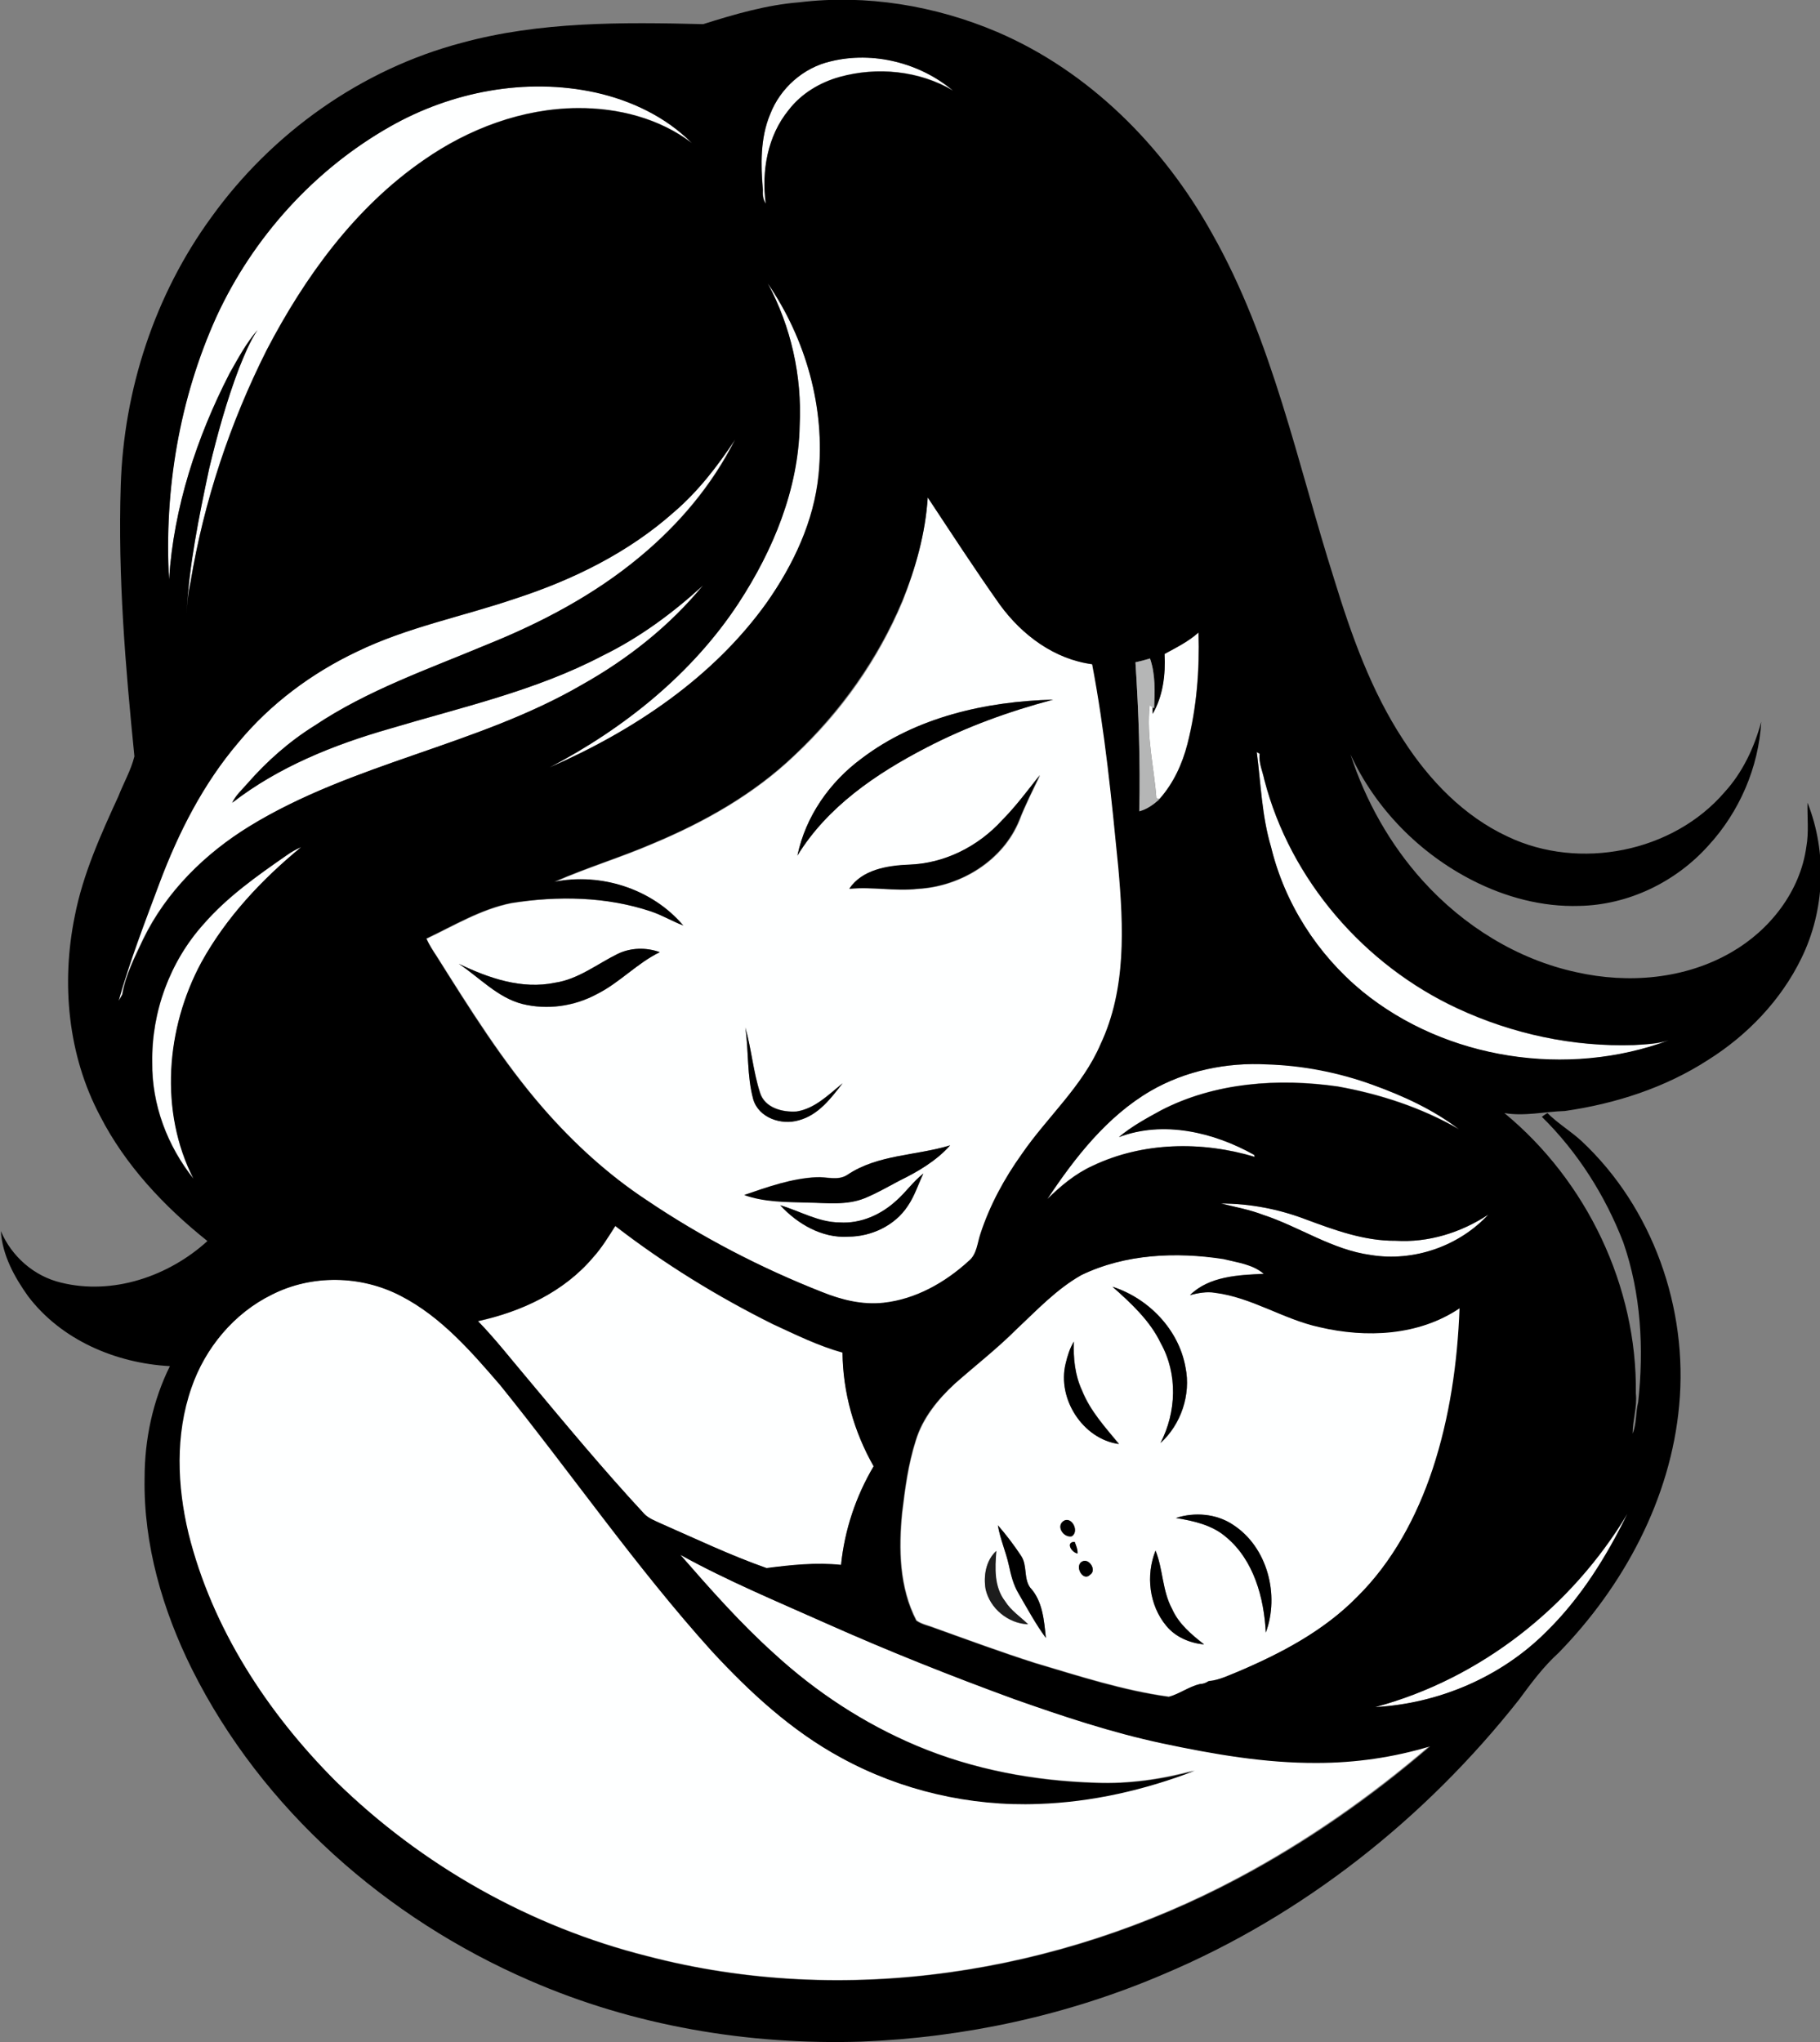
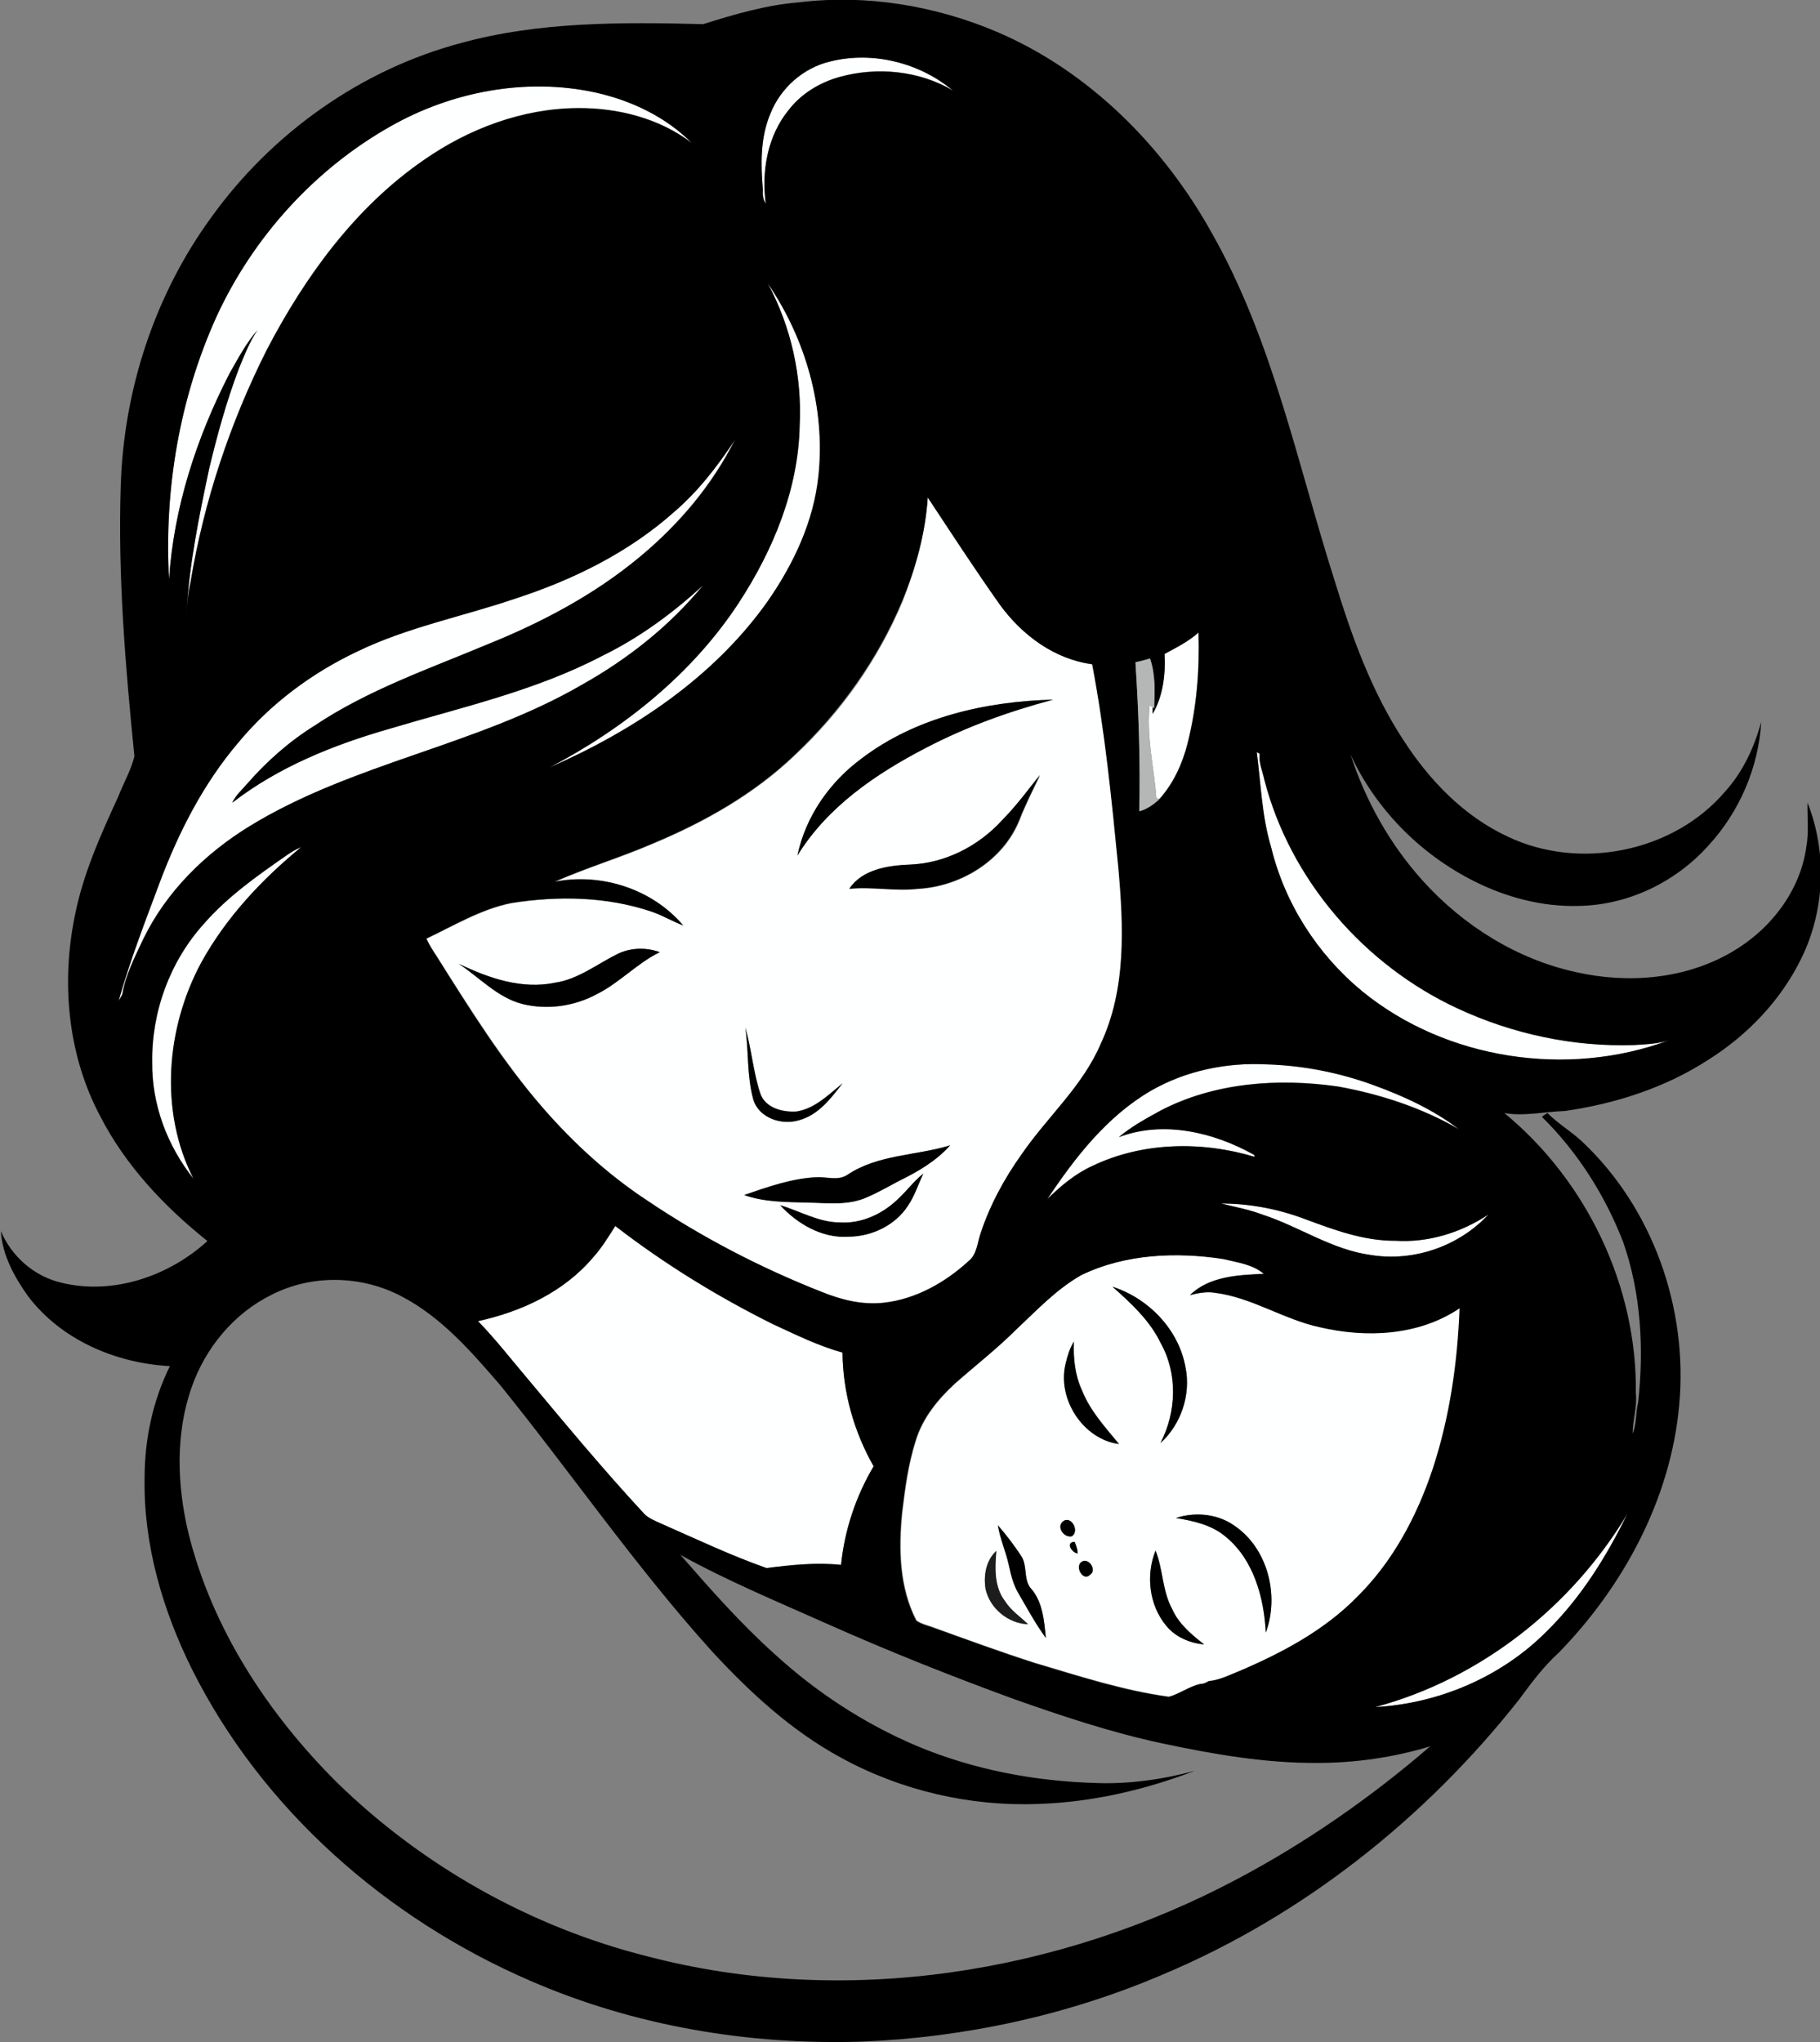
<svg xmlns="http://www.w3.org/2000/svg" version="1.1" id="Layer_1" x="0px" y="0px" viewBox="0 0 625.6 702" enable-background="new 0 0 625.6 702" xml:space="preserve">
  <rect x="0" y="0" width="625.6" height="702" fill="#808080" stroke="none" />
  <path fill="#FEFFFF" d="M285.5,21.1c14.6-3.6,30.7,0.5,42.2,10c-11.7-6.9-26.2-8.3-39.1-4.7c-6.8,1.9-13.1,5.7-17.4,11.3  c-7.3,8.9-9.4,21-7.9,32.2c-1-1.4-1.1-3-1-4.7c-0.8-8.7-1-17.8,2.5-26C268.2,30.3,276.1,23.2,285.5,21.1z" />
  <path fill="#FEFFFF" d="M134.1,43.5c21.1-12,46.6-16.9,70.5-11.8c12.3,2.8,24.3,8.4,33.2,17.4c-11.1-8.5-25.4-12.1-39.2-12  c-19,0.1-37.6,7.1-53,17.9c-23.6,16.3-40.8,40.1-53.9,65.2c-12.7,25.1-21.6,52.1-26.2,79.8c-0.9,3.6-1.3,7.3-1.4,11  c0.8-16.9,4.3-33.5,7.8-50c2.8-11.7,6-23.4,10.3-34.6c1.8-4.5,3.6-9,6.3-13c-3.9,4.5-6.7,9.8-9.6,14.9c-11.3,22-19.1,46-20.8,70.8  c-1.8-30.8,3.5-62.1,16.3-90.3C86.9,81.7,107.9,58.3,134.1,43.5z" />
  <path fill="#FEFFFF" d="M263.9,97.4c13.1,19.1,19.8,42.8,17.4,65.9c-1.6,16-8.6,30.9-17.8,43.9c-18.5,25.9-45.9,44.1-74.7,56.7  c25.6-13.5,49-32.2,65-56.5c11.9-18.2,20.6-39.2,21-61.2C275.7,129.3,271.9,112.3,263.9,97.4z" />
  <path fill="#FEFFFF" d="M231.7,176c8.2-7.1,15-15.7,20.8-24.8c-7.8,15.6-19.3,29.1-32.6,40.2c-15.7,13.1-33.9,22.7-52.8,30.3  c-20.1,8.4-40.9,15.6-59.1,27.8c-8.6,5.4-16.3,12.2-23.1,19.9c-1.8,2.1-4,4-5.2,6.6c15.9-12.3,34.8-19.9,54-25.4  c24.7-7.4,50.2-13.1,73.2-25.1c12.8-6.2,24.2-14.6,34.6-24.2c-11.5,14-25.9,25.4-41.7,34.2c-36,20.9-78.6,26.8-114.2,48.6  c-15.3,9.4-28.6,22.5-36.5,38.8c-2.8,6.1-6.1,12.3-7.2,19c-0.4,0.8-0.8,1.5-1.3,2.2c3.9-13.8,9.1-27.2,14.1-40.6  c6.5-17.3,15-33.9,27-48.1c11-13.3,25.2-23.9,40.8-31.3c17.4-8.5,36.5-12.1,54.6-18.3C197,199.3,216.1,189.9,231.7,176z" />
  <g>
-     <path fill="#FEFFFF" d="M318.9,171c8.2,12.4,16.4,24.9,25,37c7.5,10.4,18.7,18.7,31.7,20.4c4.4,23.1,6.6,46.5,9,69.9   c1.8,20.3,2.8,41.8-6.1,60.7c-6.2,14.5-18.3,25-27.1,37.8c-6,8.4-11,17.6-14.2,27.4c-1.2,3.2-1.3,7.1-4.1,9.4   c-8.1,7.4-18.2,13.1-29.2,14.3c-7.3,0.9-14.5-1-21.2-3.7c-21.1-8.3-41.5-18.9-60.3-31.6c-13.2-8.7-25-19.5-35.4-31.4   c-14-16.1-25.3-34.3-36.7-52.3c-1.3-2-2.7-4-3.6-6.2c9.5-4.5,18.7-10.1,29.1-12.2c16-2.6,32.7-2.3,48.2,2.9c3.8,1.2,7.3,3.4,11,4.8   c-10.6-12.6-28.2-18.1-44.3-15c11.1-4.9,22.8-8.4,33.9-13.2c17.7-7.4,34.7-17,48.6-30.3c15.9-14.8,28.7-32.9,37.1-53   C314.8,195.2,318.1,183.2,318.9,171z M296.2,260.7c-11,8.1-19.2,19.9-22.1,33.4c10.3-16.8,27.1-28.2,44.3-37.1   c13.9-7.2,28.6-12.5,43.6-16.5C338.8,241.1,314.9,246.5,296.2,260.7z M344.4,282c-8.2,8.9-19.7,14.8-31.8,15.3   c-7.4,0.3-16.1,1.7-20.5,8.3c7.8-0.8,15.6,0.9,23.5,0c14.7-0.8,29.3-9.7,34.9-23.6c2-5.3,4.6-10.4,7.1-15.5   C353.2,271.7,349.2,277.1,344.4,282z M212.3,327.9c-7.1,3.5-13.5,8.7-21.5,9.9c-11.5,2.4-22.8-1.6-33.1-6.5   c7.2,4.7,13.3,11.5,21.8,13.8c8.6,2.2,17.9,0.9,25.7-3.4c7.8-3.9,13.7-10.6,21.6-14.4C222.1,325.6,216.8,325.8,212.3,327.9z    M256.2,353.2c1.2,8.2,0.5,16.6,2.8,24.6c1.9,6.5,9.6,9,15.7,7.2c6.6-1.8,10.9-7.5,15-12.7c-4.8,3.9-9.5,8.7-15.8,9.7   c-4.9,0.4-11-1.2-12.6-6.5C258.9,368.3,258.3,360.6,256.2,353.2z M326.6,393.7c-11.7,3.6-24.9,3.1-35.3,10.1   c-3.2,2.1-7.1,0.6-10.6,0.8c-8.6,0.4-16.8,3.4-24.8,6.1c7,2.5,14.6,2.4,21.9,2.6c6.5,0.2,13.3,1,19.5-1.5c4.2-1.8,8.1-4.1,12.1-6.1   C315.6,402.7,321.9,399,326.6,393.7z M308.1,412.7c-5.2,4.8-12.3,8-19.5,7.5c-7.3-0.1-13.6-3.9-20.4-5.9   c5.9,6.5,14.4,11.4,23.4,10.8c7.9-0.1,16-3.8,20.4-10.5c2.4-3.4,3.6-7.4,5.4-11.2C313.9,406.1,311.4,409.8,308.1,412.7z" />
+     <path fill="#FEFFFF" d="M318.9,171c8.2,12.4,16.4,24.9,25,37c7.5,10.4,18.7,18.7,31.7,20.4c4.4,23.1,6.6,46.5,9,69.9   c1.8,20.3,2.8,41.8-6.1,60.7c-6.2,14.5-18.3,25-27.1,37.8c-6,8.4-11,17.6-14.2,27.4c-1.2,3.2-1.3,7.1-4.1,9.4   c-8.1,7.4-18.2,13.1-29.2,14.3c-7.3,0.9-14.5-1-21.2-3.7c-21.1-8.3-41.5-18.9-60.3-31.6c-13.2-8.7-25-19.5-35.4-31.4   c-14-16.1-25.3-34.3-36.7-52.3c-1.3-2-2.7-4-3.6-6.2c9.5-4.5,18.7-10.1,29.1-12.2c16-2.6,32.7-2.3,48.2,2.9c3.8,1.2,7.3,3.4,11,4.8   c-10.6-12.6-28.2-18.1-44.3-15c11.1-4.9,22.8-8.4,33.9-13.2c17.7-7.4,34.7-17,48.6-30.3c15.9-14.8,28.7-32.9,37.1-53   C314.8,195.2,318.1,183.2,318.9,171z M296.2,260.7c-11,8.1-19.2,19.9-22.1,33.4c10.3-16.8,27.1-28.2,44.3-37.1   c13.9-7.2,28.6-12.5,43.6-16.5C338.8,241.1,314.9,246.5,296.2,260.7z M344.4,282c-8.2,8.9-19.7,14.8-31.8,15.3   c-7.4,0.3-16.1,1.7-20.5,8.3c7.8-0.8,15.6,0.9,23.5,0c14.7-0.8,29.3-9.7,34.9-23.6c2-5.3,4.6-10.4,7.1-15.5   C353.2,271.7,349.2,277.1,344.4,282z M212.3,327.9c-7.1,3.5-13.5,8.7-21.5,9.9c-11.5,2.4-22.8-1.6-33.1-6.5   c7.2,4.7,13.3,11.5,21.8,13.8c8.6,2.2,17.9,0.9,25.7-3.4c7.8-3.9,13.7-10.6,21.6-14.4C222.1,325.6,216.8,325.8,212.3,327.9z    M256.2,353.2c1.2,8.2,0.5,16.6,2.8,24.6c1.9,6.5,9.6,9,15.7,7.2c6.6-1.8,10.9-7.5,15-12.7c-4.8,3.9-9.5,8.7-15.8,9.7   c-4.9,0.4-11-1.2-12.6-6.5C258.9,368.3,258.3,360.6,256.2,353.2z M326.6,393.7c-11.7,3.6-24.9,3.1-35.3,10.1   c-3.2,2.1-7.1,0.6-10.6,0.8c-8.6,0.4-16.8,3.4-24.8,6.1c7,2.5,14.6,2.4,21.9,2.6c6.5,0.2,13.3,1,19.5-1.5c4.2-1.8,8.1-4.1,12.1-6.1   C315.6,402.7,321.9,399,326.6,393.7z M308.1,412.7c-5.2,4.8-12.3,8-19.5,7.5c-7.3-0.1-13.6-3.9-20.4-5.9   c5.9,6.5,14.4,11.4,23.4,10.8c7.9-0.1,16-3.8,20.4-10.5c2.4-3.4,3.6-7.4,5.4-11.2z" />
  </g>
  <path fill="#FEFFFF" d="M400.3,224.8c4-2.2,8.2-4.2,11.6-7.3c0.4,12.9-0.6,25.8-3.8,38.3c-1.7,6.9-4.8,13.4-9.5,18.8l-1.1-0.2  c-0.8-10.7-3.5-21.2-2.3-32c0.3,0.2,0.8,0.6,1,0.7c0,0.6,0,1.7,0,2.3C399.7,239.3,400.6,231.8,400.3,224.8z" />
  <path fill="#FEFFFF" d="M432,258.5c0.3,0.2,0.7,0.5,1,0.7c-0.4,3.1,1,6,1.6,8.9c8.9,34.4,34.3,63.7,66.4,78.6  c18.9,8.8,39.8,13.2,60.6,12.6c4-0.3,8.1-0.4,12-1.6c-34.8,12.9-76.6,6.7-105.4-16.9c-15.3-12.7-26.6-30.2-31.3-49.6  C433.8,280.5,433.4,269.4,432,258.5z" />
  <path fill="#FEFFFF" d="M98.4,294.1c1.6-1.2,3.4-2.2,5.2-2.9c-13.6,11.1-25.9,24.2-34.3,39.6c-12.2,22.5-14.5,51.2-2.7,74.4  c-9-11.2-14.4-25.5-14.2-40c-0.3-17.3,6-34.7,17.7-47.6C78.2,308.3,88.3,301.1,98.4,294.1z" />
  <path fill="#FEFFFF" d="M395.5,375c12.1-7,26.3-9.8,40.2-9.2c12.3,0.3,24.5,2.7,36.1,7c10.5,3.8,20.8,8.5,29.7,15.3  c-12.8-7.4-27.1-12.1-41.7-14.7c-20.4-2.9-42.1-1.4-60.7,8.2c-5,2.8-10.1,5.5-14.5,9.2c15.3-5.8,32.7-1.7,46.5,6.1  c0.1,0.2,0.2,0.6,0.2,0.7c-18.2-5.4-38.5-5.1-55.8,3.1c-5.9,2.7-10.9,6.9-15.5,11.4C369.5,397.8,380.4,383.7,395.5,375z" />
  <path fill="#FEFFFF" d="M419.7,413.7c9.9,0,19.8,1.9,29,5.4c10,3.7,20.2,7.5,31,7.4c11.3,0.7,22.6-2.8,31.9-9  c-10.1,10.9-25.7,16.3-40.4,13.9c-13.3-1.8-24.5-9.7-37-13.8C429.5,415.8,424.6,414.9,419.7,413.7z" />
  <path fill="#FEFFFF" d="M203.8,432.3c3-3.3,5.3-7.1,7.7-10.8c16.9,13,35.1,24.2,54.1,33.7c7.9,3.6,15.7,7.5,24,9.8  c0.2,13.7,4,27.2,10.7,39.1c-6.1,10.3-10,22-11.2,33.9c-8.6-0.9-17.1,0-25.6,1.1c-12.4-4.4-24.4-10-36.5-15.4  c-2-0.9-4.1-1.7-5.6-3.3c-14-15.1-27.1-30.9-40.3-46.7c-5.6-6.5-10.8-13.4-16.8-19.5C179.2,450.9,193.8,444.1,203.8,432.3z" />
  <g>
    <path fill="#FEFFFF" d="M371.7,438.3c15.1-7.3,32.6-8,49-5.6c4.7,1.3,10.1,1.8,13.9,5.1c-8.7,0.4-18.8,0.8-25.4,7.3   c2.8-0.7,5.7-1.2,8.6-0.8c12.6,1.6,23.5,9.1,35.9,11.8c16,3.7,34.2,2.9,48.2-6.5c-0.6,18.8-3.3,37.6-9.3,55.4   c-5.5,16.2-13.8,31.8-26,43.9c-11.4,11.6-26,19.3-40.8,25.6c-3.3,1.3-6.6,3-10.2,3.3c-0.9,0.6-1.9,1-3,1c-3.8,0.9-7,3.4-10.7,4.4   c-15.7-2.2-30.9-7.1-46-11.6c-11.6-3.7-23-7.9-34.4-12c-2.1-0.9-4.5-1.3-6.4-2.6c-5.9-11.3-6.1-24.6-4.9-37   c1-8.4,2.1-16.8,4.7-24.9c2.4-7.7,7.7-14.2,13.5-19.6c7.1-6.2,14.5-12,21.2-18.7C356.4,450.3,363.2,443.1,371.7,438.3z    M382.4,442.3c6.4,5.6,12.9,11.6,16.6,19.5c5.8,10.5,5.4,23.7-0.1,34.3c7.1-6.4,10.6-16.7,8.6-26   C405.2,457.1,394.8,446.3,382.4,442.3z M366.3,468.7c-3,12.1,5.9,25.9,18.4,27.6c-4.8-5.7-9.9-11.3-12.7-18.4   c-2.5-5.2-3.1-11.1-2.8-16.8C367.7,463.5,367,466.1,366.3,468.7z M404.2,521.8c6.1,1,12.5,2.4,17.3,6.6c9.5,7.9,13,20.9,13.6,32.8   c4.8-12.9,0.6-29.5-11.3-37.1C418.1,520.3,410.6,519.7,404.2,521.8z M366,522.6c-3.4,1.6-0.6,6.1,2.4,5.5   C371,526.5,368.7,521.6,366,522.6z M343,524.3c0.8,4.8,2.8,9.2,3.8,13.9c0.7,3.3,1.6,6.7,3.3,9.6c3,5.1,5.8,10.4,9.4,15.3   c-0.6-6-1.1-12.7-5.4-17.3c-2.3-3.2-0.9-7.6-3.1-10.9C348.6,531.2,345.9,527.6,343,524.3z M370.4,534c0-1.4-0.5-2.7-1-4   C366.2,530.1,368.3,533.7,370.4,534z M338.8,546.3c1.5,6.6,7.7,11.8,14.5,12.1c-2.6-2.6-5.9-4.7-7.9-7.9c-3.8-5-3.5-11.5-3-17.3   C338.9,536.3,338,541.7,338.8,546.3z M397.2,533c-3.4,8.5-2.2,18.8,3.7,25.8c3.2,3.9,8.1,5.9,13,6.4c-4.3-3.4-8.7-7-11-12.2   C399.5,546.9,399.8,539.5,397.2,533z M372.1,536.7c-3,1.3,0.1,7.1,2.6,4.6C377.1,539.8,374.4,535.6,372.1,536.7z" />
  </g>
-   <path fill="#FEFFFF" d="M93.5,445c13.6-6.9,30.6-6.7,44.1,0.3c13.8,7.1,24.2,19.1,34.2,30.7c24.4,30.3,46.6,62.4,72.7,91.4  c13.1,14.1,27.4,27.3,44.4,36.6c20.6,11.3,44.3,16.8,67.8,15.9c18.4-0.6,36.6-4.8,53.8-11.4c-11,3-22.4,4.7-33.9,4.2  c-21.1-0.6-42.3-4.5-61.8-12.8c-17.9-7.5-34.4-18.3-48.7-31.5c-11.7-10.5-22.1-22.3-32.4-34.1c16.1,8.9,33.2,16,50,23.5  c21.3,9.5,43,18,64.8,26.1c16.7,5.9,33.6,11.5,50.9,15.2c17.5,3.7,35.2,6.8,53.1,6.7c13.1,0,26.3-1.9,38.9-5.7  c-20.4,17.5-42.6,33-66.3,45.6c-61.4,32.7-135,44.4-202.7,26.6c-40.2-10.1-77.5-31.1-107.1-60.1c-23.6-23.6-42.6-52.6-50.7-85.3  c-3.8-16.4-4.6-34,1-50C70.5,463.4,80.4,451.4,93.5,445z" />
  <path fill="#FEFFFF" d="M472.7,586.8c36.2-9.7,67.5-34.5,86.8-66.5c-7.3,14.8-16.2,29.1-28,40.7C516,576.5,494.5,585.6,472.7,586.8z  " />
  <g>
    <g>
      <path d="M241.7,8.3c10.8-3.4,21.7-6.6,33-7.5c23-2.8,46.7,1.1,68.1,10.2c31.7,13.6,57.2,39.3,73.8,69.2    c20.9,36.9,29.3,78.9,42,118.9c5.9,19.2,12.7,38.4,23.8,55.3c8.9,13.8,20.8,26.2,35.9,33.2c24.6,11.7,56.7,5.4,74.5-15.3    c6.2-6.8,10.2-15.3,12.6-24.2c-0.9,15.7-7.5,31-18.2,42.6c-11.2,12.5-27.5,20.4-44.4,20.7c-12.7,0.4-25.3-3-36.5-8.7    c-18.3-9.3-33.5-24.7-42.1-43.4c5.2,16,13.6,31,24.9,43.5c13.9,15.4,32.4,27,52.8,31.4c17.8,4,37.3,2.4,53.3-6.9    c13.2-7.6,23.6-20.9,25.7-36.2c0.9-5,0.3-10.1,0.4-15.2c6.8,17.1,6,37-2.1,53.5c-7,14.4-18.5,26.4-32,34.9    c-14.8,9.6-31.9,15.1-49.3,17.6c-6.9,0.2-13.9,1.9-20.8,0.7c28.3,23.3,45.7,59.6,45.2,96.4c0.5,4.6-1.1,9.1-1.1,13.8    c1.4-3.4,1-7.2,1.9-10.8c2-18.4,1-37.3-5.1-54.9c-6.2-16.1-15.7-31.1-28-43.2c0.6-0.5,1.3-0.9,1.9-1.3c3.6,3.6,8,6.2,11.7,9.6    c24.5,22.9,36.7,57.5,33.6,90.8c-2.9,32.2-19.1,62.2-41.4,85.1c-5.3,4.8-9.5,10.5-13.7,16.2c-32.2,40.8-74.2,74.1-122.1,94.3    c-32.9,14.1-68.3,21.8-104,23.2c-38.9,1.2-78.1-5.4-113.9-21c-49.2-21.3-92-58.8-116.1-107c-10.1-20.3-16.7-42.9-16.3-65.7    c0-13.3,2.8-26.6,8.7-38.5c-18.6-1-37.4-9-48.8-24.1c-4.7-6.6-8.8-14.1-9.3-22.3c3.7,8.7,11.4,15.5,20.7,17.7    c17.8,4.4,37-2.2,50.3-14.3c-14.8-11.8-28.2-26-36.9-43c-11.1-20.9-13.4-45.7-8.7-68.7c2.8-14.4,8.9-27.9,15-41.2    c1.8-4.6,4.3-8.9,5.5-13.7c-3.1-30.9-5.7-61.9-4.7-93c1-33,11.7-65.7,31.2-92.4c20.8-28.9,51.5-50.8,86.1-59.9    C185.5,7.4,213.9,7.6,241.7,8.3z M285.5,21.1c-9.4,2.2-17.3,9.2-20.8,18.2c-3.4,8.2-3.2,17.3-2.5,26c-0.1,1.7,0,3.3,1,4.7    c-1.5-11.2,0.6-23.3,7.9-32.2c4.3-5.6,10.7-9.4,17.4-11.3c13-3.6,27.5-2.2,39.1,4.7C316.2,21.6,300.1,17.5,285.5,21.1z     M134.1,43.5c-26.1,14.8-47.2,38.2-59.7,65.4c-12.7,28.1-18,59.5-16.3,90.3c1.6-24.8,9.5-48.8,20.8-70.8    c2.9-5.1,5.7-10.4,9.6-14.9c-2.7,4-4.5,8.6-6.3,13c-4.3,11.3-7.5,22.9-10.3,34.6c-3.5,16.5-6.9,33.1-7.8,50    c0.2-3.7,0.6-7.4,1.4-11c4.6-27.8,13.6-54.7,26.2-79.8c13.1-25.1,30.3-48.9,53.9-65.2c15.5-10.8,34-17.8,53-17.9    c13.8-0.1,28.1,3.5,39.2,12c-8.9-9-20.9-14.7-33.2-17.4C180.7,26.6,155.2,31.5,134.1,43.5z M263.9,97.4c8,14.8,11.8,31.9,11,48.7    c-0.4,22-9.1,43-21,61.2c-16,24.4-39.4,43.1-65,56.5c28.8-12.6,56.2-30.8,74.7-56.7c9.1-13,16.2-27.9,17.8-43.9    C283.7,140.2,277,116.5,263.9,97.4z M231.7,176c-15.6,13.9-34.7,23.3-54.4,29.7c-18.2,6.2-37.3,9.9-54.6,18.3    c-15.6,7.4-29.8,18-40.8,31.3c-12,14.1-20.5,30.8-27,48.1c-5,13.4-10.2,26.8-14.1,40.6c0.5-0.7,0.9-1.5,1.3-2.2    c1.1-6.7,4.3-12.9,7.2-19c7.9-16.3,21.2-29.4,36.5-38.8c35.5-21.8,78.2-27.7,114.2-48.6c15.7-8.8,30.2-20.2,41.7-34.2    c-10.4,9.5-21.9,18-34.6,24.2c-23,12.1-48.5,17.7-73.2,25.1c-19.2,5.5-38.1,13.1-54,25.4c1.2-2.6,3.4-4.5,5.2-6.6    c6.7-7.7,14.4-14.5,23.1-19.9c18.2-12.2,39.1-19.4,59.1-27.8c18.9-7.6,37.1-17.2,52.8-30.3c13.4-11.1,24.8-24.6,32.6-40.2    C246.6,160.3,239.9,169,231.7,176z M318.9,171c-0.8,12.3-4.1,24.2-8.8,35.6c-8.4,20-21.3,38.1-37.1,53    c-13.9,13.3-30.9,22.9-48.6,30.3c-11.1,4.8-22.8,8.3-33.9,13.2c16.1-3.2,33.6,2.4,44.3,15c-3.7-1.4-7.2-3.5-11-4.8    c-15.5-5.2-32.2-5.4-48.2-2.9c-10.4,2.1-19.6,7.7-29.1,12.2c1,2.2,2.3,4.2,3.6,6.2c11.3,18,22.6,36.2,36.7,52.3    c10.4,11.9,22.2,22.7,35.4,31.4c18.8,12.7,39.2,23.3,60.3,31.6c6.7,2.7,13.9,4.5,21.2,3.7c11-1.2,21.1-6.9,29.2-14.3    c2.9-2.3,3-6.2,4.1-9.4c3.2-9.8,8.2-19,14.2-27.4c8.8-12.8,20.9-23.3,27.1-37.8c8.9-18.9,7.9-40.4,6.1-60.7    c-2.3-23.4-4.6-46.8-9-69.9c-13-1.7-24.1-10-31.7-20.4C335.2,195.9,327.1,183.4,318.9,171z M400.3,224.8c0.4,7-0.5,14.5-4.1,20.6    c0-0.6,0-1.7,0-2.3l0.5,0.3c0.3-5.7,0.5-11.6-1.4-17.1c-1.7,0.5-3.3,1-5,1.3c1.1,17,1.7,34,1.4,51.1c2.7-0.7,4.9-2.4,7-4.2    c4.7-5.3,7.7-11.9,9.5-18.8c3.2-12.5,4.2-25.5,3.8-38.3C408.4,220.6,404.3,222.6,400.3,224.8z M432,258.5    c1.4,10.9,1.7,22,4.9,32.6c4.7,19.4,15.9,36.9,31.3,49.6c28.9,23.6,70.6,29.8,105.4,16.9c-3.9,1.2-8,1.4-12,1.6    c-20.8,0.7-41.7-3.8-60.6-12.6c-32.1-14.9-57.5-44.2-66.4-78.6c-0.6-3-2-5.8-1.6-8.9C432.8,259,432.3,258.7,432,258.5z     M98.4,294.1c-10.1,7-20.3,14.2-28.4,23.5c-11.6,12.9-18,30.3-17.7,47.6c-0.2,14.5,5.2,28.7,14.2,40c-11.8-23.1-9.5-51.8,2.7-74.4    c8.5-15.4,20.8-28.5,34.3-39.6C101.8,291.9,100.1,292.9,98.4,294.1z M395.5,375c-15,8.8-26,22.9-35.5,37.2    c4.6-4.5,9.6-8.7,15.5-11.4c17.3-8.3,37.7-8.6,55.8-3.1c-0.1-0.2-0.2-0.5-0.2-0.7c-13.9-7.8-31.2-11.9-46.5-6.1    c4.4-3.7,9.5-6.5,14.5-9.2c18.5-9.6,40.3-11.1,60.7-8.2c14.5,2.6,28.9,7.3,41.7,14.7c-8.9-6.8-19.2-11.5-29.7-15.3    c-11.6-4.2-23.8-6.6-36.1-7C421.7,365.1,407.6,368,395.5,375z M419.7,413.7c4.9,1.2,9.8,2.1,14.5,3.9c12.5,4.1,23.7,12,37,13.8    c14.7,2.4,30.3-3,40.4-13.9c-9.4,6.2-20.6,9.7-31.9,9c-10.8,0.1-21-3.7-31-7.4C439.5,415.6,429.6,413.7,419.7,413.7z M203.8,432.3    c-10,11.8-24.6,18.6-39.5,21.8c6,6.2,11.3,13,16.8,19.5c13.2,15.8,26.3,31.6,40.3,46.7c1.5,1.6,3.7,2.4,5.6,3.3    c12.1,5.3,24,11,36.5,15.4c8.5-1.1,17.1-2,25.6-1.1c1.2-12,5.1-23.6,11.2-33.9c-6.8-11.9-10.6-25.4-10.7-39.1    c-8.4-2.3-16.2-6.2-24-9.8c-19.1-9.5-37.3-20.7-54.1-33.7C209.1,425.2,206.8,429,203.8,432.3z M371.7,438.3    c-8.5,4.8-15.2,12-22.3,18.6c-6.7,6.7-14.2,12.5-21.2,18.7c-5.9,5.4-11.2,11.8-13.5,19.6c-2.6,8.1-3.7,16.5-4.7,24.9    c-1.2,12.4-1,25.6,4.9,37c1.9,1.4,4.3,1.8,6.4,2.6c11.4,4.1,22.8,8.3,34.4,12c15.2,4.5,30.3,9.5,46,11.6c3.7-1,6.9-3.5,10.7-4.4    c1.1,0,2.1-0.4,3-1c3.6-0.3,6.9-2,10.2-3.3c14.8-6.3,29.4-14,40.8-25.6c12.3-12.1,20.6-27.7,26-43.9c5.9-17.8,8.6-36.7,9.3-55.4    c-14,9.5-32.1,10.3-48.2,6.5c-12.4-2.7-23.2-10.2-35.9-11.8c-2.9-0.5-5.8,0.1-8.6,0.8c6.6-6.5,16.6-6.9,25.4-7.3    c-3.8-3.3-9.1-3.9-13.9-5.1C404.3,430.3,386.8,431,371.7,438.3z M93.5,445c-13.1,6.4-23,18.4-27.7,32.1c-5.6,16.1-4.9,33.7-1,50    c8.1,32.6,27.1,61.7,50.7,85.3c29.6,29,66.9,50,107.1,60.1c67.7,17.7,141.3,6,202.7-26.6c23.8-12.6,46-28.1,66.3-45.6    c-12.6,3.8-25.7,5.7-38.9,5.7c-17.9,0.1-35.6-3-53.1-6.7c-17.4-3.7-34.2-9.3-50.9-15.2c-21.9-8-43.5-16.6-64.8-26.1    c-16.8-7.5-33.9-14.6-50-23.5c10.3,11.8,20.7,23.6,32.4,34.1c14.3,13.1,30.8,23.9,48.7,31.5c19.5,8.2,40.6,12.2,61.8,12.8    c11.4,0.4,22.8-1.2,33.9-4.2c-17.2,6.6-35.4,10.8-53.8,11.4c-23.5,0.9-47.2-4.6-67.8-15.9c-17-9.2-31.4-22.5-44.4-36.6    c-26.1-28.9-48.2-61.1-72.7-91.4c-10-11.6-20.4-23.6-34.2-30.7C124,438.3,107.1,438.1,93.5,445z M472.7,586.8    c21.8-1.2,43.2-10.3,58.7-25.8c11.9-11.6,20.8-25.9,28-40.7C540.3,552.3,508.9,577.1,472.7,586.8z" />
    </g>
    <path d="M296.2,260.7c18.7-14.2,42.7-19.6,65.8-20.2c-15.1,4-29.8,9.3-43.6,16.5c-17.2,8.9-34,20.3-44.3,37.1   C276.9,280.6,285.2,268.8,296.2,260.7z" />
    <path d="M344.4,282c4.8-4.8,8.8-10.3,13-15.6c-2.4,5.1-5,10.2-7.1,15.5c-5.6,13.9-20.2,22.8-34.9,23.6c-7.8,0.9-15.6-0.8-23.5,0   c4.4-6.6,13.1-8,20.5-8.3C324.8,296.8,336.3,290.9,344.4,282z" />
    <path d="M212.3,327.9c4.5-2.2,9.8-2.3,14.5-0.6c-7.8,3.8-13.8,10.5-21.6,14.4c-7.8,4.2-17.1,5.5-25.7,3.4   c-8.5-2.2-14.6-9-21.8-13.8c10.2,4.9,21.6,8.9,33.1,6.5C198.8,336.6,205.2,331.4,212.3,327.9z" />
    <path d="M256.2,353.2c2.1,7.4,2.7,15.1,5,22.4c1.6,5.3,7.8,6.8,12.6,6.5c6.3-1,11-5.8,15.8-9.7c-4,5.2-8.3,10.9-15,12.7   c-6,1.8-13.8-0.8-15.7-7.2C256.7,369.8,257.4,361.4,256.2,353.2z" />
    <path d="M326.6,393.7c-4.7,5.3-11,9-17.3,12.1c-4,2.1-7.9,4.4-12.1,6.1c-6.2,2.5-13,1.6-19.5,1.5c-7.3-0.2-14.9-0.1-21.9-2.6   c8.1-2.8,16.3-5.7,24.8-6.1c3.5-0.2,7.4,1.3,10.6-0.8C301.7,396.8,314.9,397.3,326.6,393.7z" />
    <path d="M308.1,412.7c3.3-2.9,5.8-6.6,9.3-9.3c-1.8,3.7-3,7.7-5.4,11.2c-4.4,6.7-12.5,10.5-20.4,10.5c-9,0.6-17.5-4.4-23.4-10.8   c6.8,2,13.2,5.9,20.4,5.9C295.9,420.7,302.9,417.5,308.1,412.7z" />
    <path d="M382.4,442.3c12.4,4,22.8,14.7,25.1,27.7c1.9,9.4-1.6,19.7-8.6,26c5.5-10.6,6-23.8,0.1-34.3   C395.3,454,388.8,448,382.4,442.3z" />
    <path d="M366.3,468.7c0.6-2.6,1.4-5.2,2.8-7.5c-0.2,5.7,0.4,11.5,2.8,16.8c2.8,7,8,12.6,12.7,18.4   C372.2,494.7,363.3,480.8,366.3,468.7z" />
    <path d="M404.2,521.8c6.4-2.1,13.9-1.5,19.6,2.3c11.9,7.7,16.1,24.2,11.3,37.1c-0.6-11.9-4.1-24.9-13.6-32.8   C416.7,524.2,410.3,522.8,404.2,521.8z" />
    <path d="M366,522.6c2.6-1,5,3.9,2.4,5.5C365.4,528.7,362.7,524.2,366,522.6z" />
    <path d="M343,524.3c2.9,3.3,5.6,6.9,8,10.5c2.2,3.3,0.8,7.7,3.1,10.9c4.3,4.6,4.8,11.3,5.4,17.3c-3.5-4.8-6.4-10.1-9.4-15.3   c-1.8-3-2.6-6.3-3.3-9.6C345.8,533.5,343.8,529.1,343,524.3z" />
    <path d="M370.4,534c-2.1-0.3-4.2-4-1-4C369.9,531.3,370.5,532.6,370.4,534z" />
    <path d="M397.2,533c2.6,6.4,2.3,13.8,5.7,20.1c2.3,5.2,6.7,8.8,11,12.2c-4.9-0.5-9.8-2.5-13-6.4C395,551.8,393.8,541.5,397.2,533z" />
    <path d="M372.1,536.7c2.3-1.1,5,3.1,2.6,4.6C372.2,543.9,369.1,538.1,372.1,536.7z" />
  </g>
  <g>
    <path fill="#B5B6B6" d="M390.3,227.7c1.7-0.4,3.4-0.8,5-1.3c1.9,5.5,1.6,11.4,1.4,17.1l-0.5-0.3c-0.3-0.2-0.8-0.6-1-0.7   c-1.2,10.8,1.5,21.3,2.3,32l1.1,0.2c-2,1.8-4.3,3.5-7,4.2C392,261.7,391.4,244.7,390.3,227.7z" />
  </g>
  <g>
    <path fill="#1D1D1D" d="M338.8,546.3c-0.8-4.6,0.1-9.9,3.7-13.2c-0.5,5.9-0.8,12.4,3,17.3c2,3.2,5.2,5.3,7.9,7.9   C346.5,558,340.3,552.9,338.8,546.3z" />
  </g>
</svg>